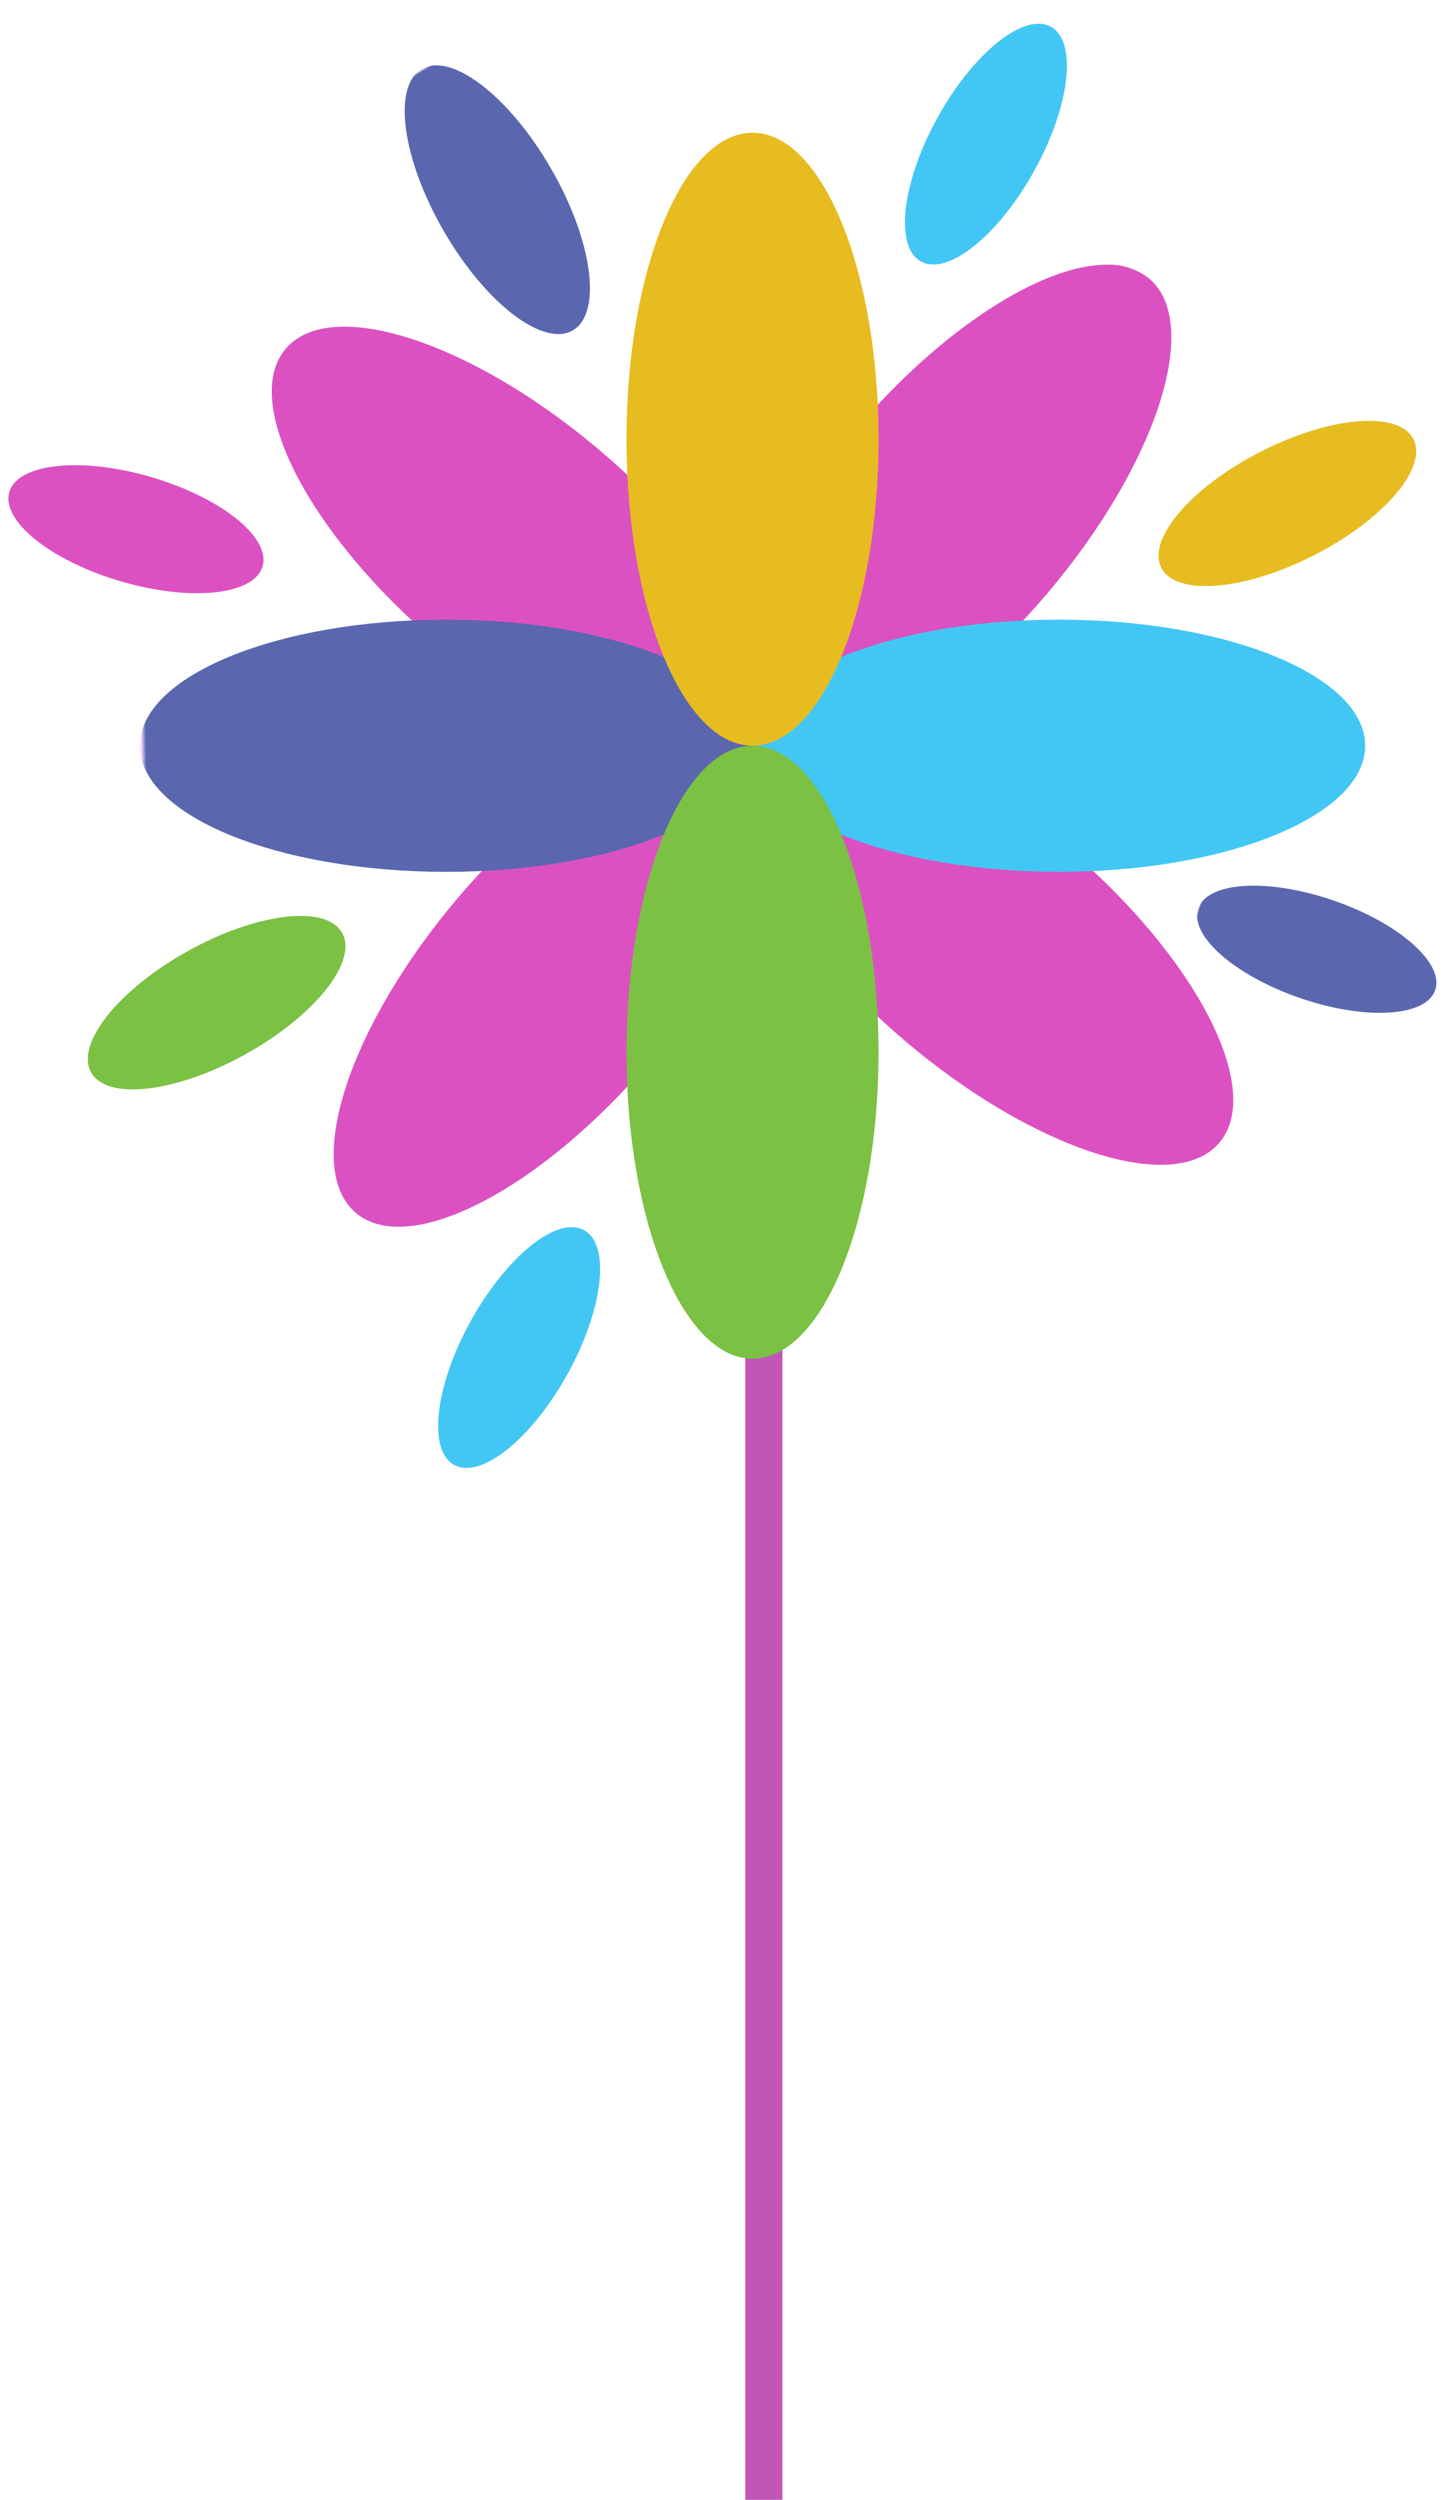
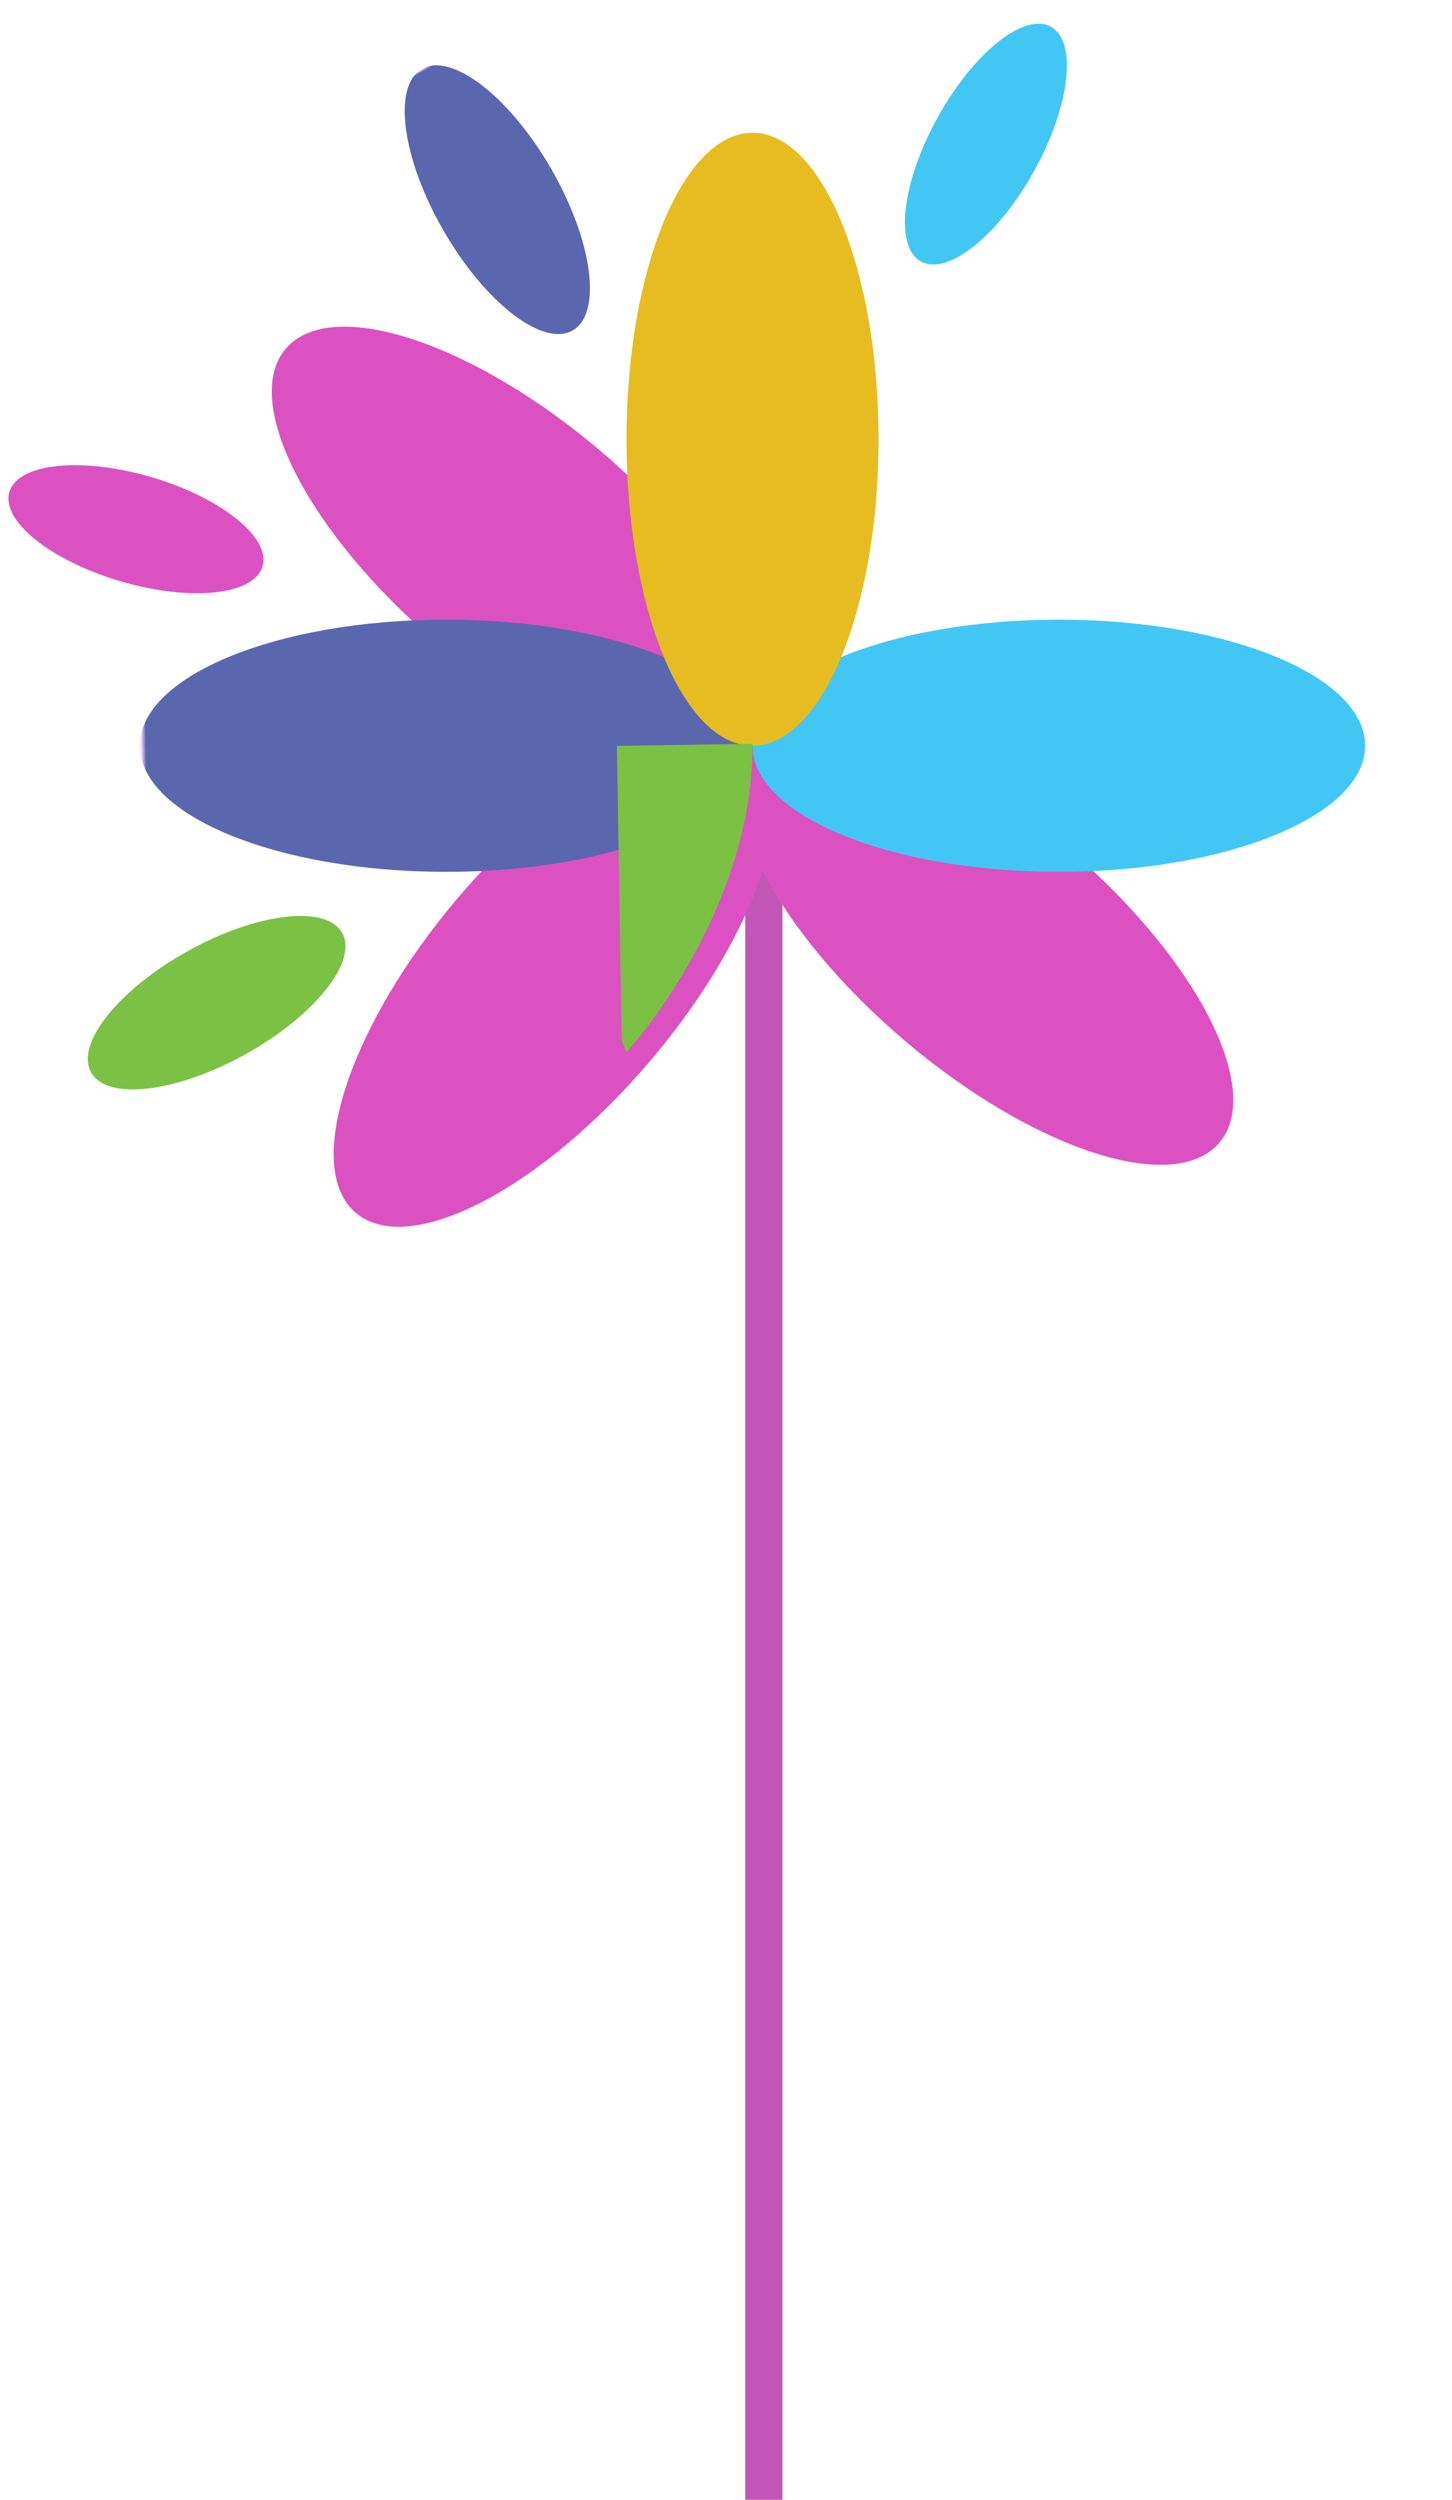
<svg xmlns="http://www.w3.org/2000/svg" xmlns:xlink="http://www.w3.org/1999/xlink" width="354.56" height="610.086" viewBox="0 0 354.56 610.086">
  <defs>
    <clipPath id="clip-path">
      <path id="Path_371" data-name="Path 371" d="M121.036,121.425c-11.006,12.95,5.589,45.138,37.067,71.892s65.917,37.943,76.925,24.993-5.588-45.137-37.066-71.891c-22.59-19.2-46.7-30.385-62.589-30.383-6.25,0-11.229,1.732-14.337,5.389" transform="translate(-117.636 -116.036)" fill="none" />
    </clipPath>
    <linearGradient id="linear-gradient" x1="-0.678" y1="2.609" x2="-0.671" y2="2.609" gradientUnits="objectBoundingBox">
      <stop offset="0" stop-color="#fdf" />
      <stop offset="0.504" stop-color="#eaa0e6" />
      <stop offset="1" stop-color="#dc51c1" />
    </linearGradient>
    <clipPath id="clip-path-2">
      <path id="Path_372" data-name="Path 372" d="M29.317,43.469c-11.006,12.95,5.589,45.137,37.067,71.891S132.3,153.3,143.308,140.354s-5.587-45.137-37.065-71.891c-22.591-19.2-46.7-30.385-62.589-30.383-6.25,0-11.229,1.732-14.337,5.389" transform="translate(-25.917 -38.08)" fill="none" />
    </clipPath>
    <linearGradient id="linear-gradient-2" x1="-0.028" y1="3.152" x2="-0.021" y2="3.152" xlink:href="#linear-gradient" />
    <clipPath id="clip-path-3">
      <path id="Path_372-2" data-name="Path 372" d="M27.37,40.382c-4.7,5.532,2.388,19.282,15.834,30.711S71.363,87.3,76.064,81.77,73.678,62.488,60.231,51.059c-9.65-8.2-19.951-12.98-26.737-12.979-2.67,0-4.8.74-6.125,2.3" transform="translate(-25.917 -38.08)" fill="none" />
    </clipPath>
    <clipPath id="clip-path-4">
      <path id="Path_372-3" data-name="Path 372" d="M27.381,40.4c-4.739,5.576,2.406,19.434,15.959,30.953S71.721,87.69,76.46,82.115,74.055,62.681,60.5,51.162C50.775,42.895,40.394,38.079,33.554,38.08c-2.691,0-4.835.746-6.173,2.32" transform="translate(-25.917 -38.08)" fill="none" />
    </clipPath>
    <clipPath id="clip-path-5">
-       <path id="Path_373" data-name="Path 373" d="M146.42,66.382c-26.754,31.478-37.945,65.919-25,76.926s45.138-5.588,71.892-37.065,37.945-65.918,24.994-76.926a15.664,15.664,0,0,0-10.445-3.4c-15.753,0-40.3,15.584-61.446,40.465" transform="translate(-116.037 -25.917)" fill="none" />
-     </clipPath>
+       </clipPath>
    <linearGradient id="linear-gradient-5" x1="-0.618" y1="3.228" x2="-0.611" y2="3.228" xlink:href="#linear-gradient" />
    <clipPath id="clip-path-6">
      <path id="Path_374" data-name="Path 374" d="M68.463,158.1C41.709,189.579,30.52,224.02,43.469,235.027s45.138-5.588,71.892-37.065,37.943-65.918,24.993-76.926a15.664,15.664,0,0,0-10.445-3.4c-15.752,0-40.3,15.584-61.446,40.466" transform="translate(-38.08 -117.636)" fill="none" />
    </clipPath>
    <linearGradient id="linear-gradient-6" x1="-0.071" y1="2.582" x2="-0.064" y2="2.582" xlink:href="#linear-gradient" />
    <clipPath id="clip-path-7">
      <path id="Path_375" data-name="Path 375" d="M120.372,126.385c0,17,33.49,30.775,74.8,30.775s74.8-13.779,74.8-30.775-33.489-30.774-74.8-30.774-74.8,13.778-74.8,30.774" transform="translate(-120.372 -95.611)" fill="none" />
    </clipPath>
    <linearGradient id="linear-gradient-7" x1="-0.991" y1="7.202" x2="-0.982" y2="7.202" gradientUnits="objectBoundingBox">
      <stop offset="0" stop-color="#fdf" />
      <stop offset="1" stop-color="#42c7f4" />
    </linearGradient>
    <clipPath id="clip-path-8">
      <path id="Path_376" data-name="Path 376" d="M0,126.385c0,17,33.489,30.775,74.8,30.775s74.8-13.779,74.8-30.775S116.112,95.611,74.8,95.611,0,109.389,0,126.385" transform="translate(0 -95.611)" fill="none" />
    </clipPath>
    <linearGradient id="linear-gradient-8" x1="0.003" y1="7.202" x2="0.011" y2="7.202" gradientUnits="objectBoundingBox">
      <stop offset="0" stop-color="#fdf" />
      <stop offset="1" stop-color="#5a67af" />
    </linearGradient>
    <clipPath id="clip-path-9">
      <path id="Path_376-2" data-name="Path 376" d="M0,110.766c0,8.37,16.492,15.156,36.837,15.156s36.836-6.786,36.836-15.156S57.181,95.611,36.837,95.611,0,102.4,0,110.766" transform="translate(0 -95.611)" fill="none" />
    </clipPath>
    <clipPath id="clip-path-10">
-       <path id="Path_376-3" data-name="Path 376" d="M0,108.2c0,6.952,13.7,12.588,30.6,12.588S61.19,115.15,61.19,108.2,47.492,95.611,30.6,95.611,0,101.246,0,108.2" transform="translate(0 -95.611)" fill="none" />
-     </clipPath>
+       </clipPath>
    <clipPath id="clip-path-11">
      <path id="Path_377" data-name="Path 377" d="M126.384,0C109.39,0,95.612,33.489,95.612,74.8s13.778,74.8,30.772,74.8,30.775-33.489,30.775-74.8S143.381,0,126.384,0Z" transform="translate(-95.612)" fill="none" />
    </clipPath>
    <linearGradient id="linear-gradient-11" x1="-1.842" y1="3.84" x2="-1.823" y2="3.84" gradientUnits="objectBoundingBox">
      <stop offset="0" stop-color="#fdf" />
      <stop offset="1" stop-color="#e7bc20" />
    </linearGradient>
    <clipPath id="clip-path-12">
-       <path id="Path_377-2" data-name="Path 377" d="M109.828,0c-7.851,0-14.216,15.471-14.216,34.556s6.365,34.556,14.216,34.556,14.217-15.471,14.217-34.556S117.68,0,109.828,0Z" transform="translate(-95.612)" fill="none" />
-     </clipPath>
+       </clipPath>
    <clipPath id="clip-path-13">
-       <path id="Path_378" data-name="Path 378" d="M95.612,195.174c0,41.31,13.778,74.8,30.772,74.8s30.775-33.49,30.775-74.8-13.778-74.8-30.775-74.8-30.772,33.49-30.772,74.8" transform="translate(-95.612 -120.372)" fill="none" />
+       <path id="Path_378" data-name="Path 378" d="M95.612,195.174s30.775-33.49,30.775-74.8-13.778-74.8-30.775-74.8-30.772,33.49-30.772,74.8" transform="translate(-95.612 -120.372)" fill="none" />
    </clipPath>
    <linearGradient id="linear-gradient-13" x1="-1.842" y1="2.847" x2="-1.823" y2="2.847" gradientUnits="objectBoundingBox">
      <stop offset="0" stop-color="#fdf" />
      <stop offset="1" stop-color="#7bc143" />
    </linearGradient>
    <clipPath id="clip-path-14">
      <path id="Path_378-2" data-name="Path 378" d="M95.612,155.436c0,19.365,6.459,35.064,14.425,35.064s14.426-15.7,14.426-35.064S118,120.372,110.037,120.372s-14.425,15.7-14.425,35.064" transform="translate(-95.612 -120.372)" fill="none" />
    </clipPath>
    <clipPath id="clip-path-15">
      <path id="Path_375-2" data-name="Path 375" d="M120.372,109.084c0,7.441,14.662,13.474,32.749,13.474s32.749-6.033,32.749-13.474-14.662-13.473-32.749-13.473-32.749,6.032-32.749,13.473" transform="translate(-120.372 -95.611)" fill="none" />
    </clipPath>
  </defs>
  <g id="Group_887" data-name="Group 887" transform="translate(34.155 32.397)">
    <rect id="Rectangle_510" data-name="Rectangle 510" width="9.073" height="429.24" transform="translate(147.834 148.449)" fill="#c156b7" />
    <g id="Group_872" data-name="Group 872" transform="translate(146.201 144.212)">
      <g id="Group_871" data-name="Group 871" clip-path="url(#clip-path)">
        <rect id="Rectangle_511" data-name="Rectangle 511" width="175.403" height="178.236" transform="matrix(0.636, -0.772, 0.772, 0.636, -64.148, 68.669)" fill="url(#linear-gradient)" />
      </g>
    </g>
    <g id="Group_874" data-name="Group 874" transform="translate(32.21 47.327)">
      <g id="Group_873" data-name="Group 873" clip-path="url(#clip-path-2)">
        <rect id="Rectangle_512" data-name="Rectangle 512" width="175.403" height="178.236" transform="matrix(0.636, -0.772, 0.772, 0.636, -64.148, 68.669)" fill="url(#linear-gradient-2)" />
      </g>
    </g>
    <g id="Group_943" data-name="Group 943" transform="translate(199.907 261.295) rotate(22)">
      <g id="Group_873-2" data-name="Group 873" clip-path="url(#clip-path-3)">
        <rect id="Rectangle_512-2" data-name="Rectangle 512" width="74.929" height="76.139" transform="matrix(0.636, -0.772, 0.772, 0.636, -27.403, 29.334)" fill="url(#linear-gradient-2)" />
      </g>
    </g>
    <g id="Group_946" data-name="Group 946" transform="matrix(0.914, -0.407, 0.407, 0.914, -34.155, 86.154)">
      <g id="Group_873-3" data-name="Group 873" clip-path="url(#clip-path-4)">
        <rect id="Rectangle_512-3" data-name="Rectangle 512" width="75.52" height="76.74" transform="matrix(0.636, -0.772, 0.772, 0.636, -27.619, 29.565)" fill="url(#linear-gradient-2)" />
      </g>
    </g>
    <g id="Group_876" data-name="Group 876" transform="translate(144.213 32.21)">
      <g id="Group_875" data-name="Group 875" clip-path="url(#clip-path-5)">
        <rect id="Rectangle_513" data-name="Rectangle 513" width="177.17" height="176.404" transform="matrix(0.636, -0.772, 0.772, 0.636, -70.567, 76.52)" fill="url(#linear-gradient-5)" />
      </g>
    </g>
    <g id="Group_878" data-name="Group 878" transform="translate(47.327 146.201)">
      <g id="Group_877" data-name="Group 877" clip-path="url(#clip-path-6)">
        <rect id="Rectangle_514" data-name="Rectangle 514" width="177.169" height="176.403" transform="matrix(0.636, -0.772, 0.772, 0.636, -70.566, 76.52)" fill="url(#linear-gradient-6)" />
      </g>
    </g>
    <g id="Group_880" data-name="Group 880" transform="translate(149.601 118.828)">
      <g id="Group_879" data-name="Group 879" clip-path="url(#clip-path-7)">
        <rect id="Rectangle_515" data-name="Rectangle 515" width="150.546" height="63.878" transform="matrix(1, -0.016, 0.016, 1, -0.961, 0.015)" fill="url(#linear-gradient-7)" />
      </g>
    </g>
    <g id="Group_882" data-name="Group 882" transform="translate(0 118.828)">
      <g id="Group_881" data-name="Group 881" clip-path="url(#clip-path-8)">
        <rect id="Rectangle_516" data-name="Rectangle 516" width="150.544" height="63.878" transform="matrix(1, -0.016, 0.016, 1, -0.961, 0.015)" fill="url(#linear-gradient-8)" />
      </g>
    </g>
    <g id="Group_944" data-name="Group 944" transform="translate(81.992 -23.14) rotate(60)">
      <g id="Group_881-2" data-name="Group 881" clip-path="url(#clip-path-9)">
        <rect id="Rectangle_516-2" data-name="Rectangle 516" width="74.138" height="31.458" transform="matrix(1, -0.016, 0.016, 1, -0.473, 0.007)" fill="url(#linear-gradient-8)" />
      </g>
    </g>
    <g id="Group_945" data-name="Group 945" transform="translate(262.548 177.408) rotate(19)">
      <g id="Group_881-3" data-name="Group 881" clip-path="url(#clip-path-10)">
        <rect id="Rectangle_516-3" data-name="Rectangle 516" width="61.576" height="26.128" transform="matrix(1, -0.016, 0.016, 1, -0.393, 0.006)" fill="url(#linear-gradient-8)" />
      </g>
    </g>
    <g id="Group_884" data-name="Group 884" transform="translate(118.829)">
      <g id="Group_883" data-name="Group 883" clip-path="url(#clip-path-11)">
        <rect id="Rectangle_517" data-name="Rectangle 517" width="63.877" height="150.544" transform="translate(-2.337 0.036) rotate(-0.895)" fill="url(#linear-gradient-11)" />
      </g>
    </g>
    <g id="Group_941" data-name="Group 941" transform="matrix(0.454, 0.891, -0.891, 0.454, 304.54, 62.117)">
      <g id="Group_883-2" data-name="Group 883" clip-path="url(#clip-path-12)">
        <rect id="Rectangle_517-2" data-name="Rectangle 517" width="29.509" height="69.547" transform="translate(-1.08 0.017) rotate(-0.895)" fill="url(#linear-gradient-11)" />
      </g>
    </g>
    <g id="Group_886" data-name="Group 886" transform="translate(118.829 149.601)">
      <g id="Group_885" data-name="Group 885" clip-path="url(#clip-path-13)">
        <rect id="Rectangle_518" data-name="Rectangle 518" width="63.877" height="150.546" transform="matrix(1, -0.016, 0.016, 1, -2.337, 0.037)" fill="url(#linear-gradient-13)" />
      </g>
    </g>
    <g id="Group_942" data-name="Group 942" transform="translate(42.42 182.689) rotate(61)">
      <g id="Group_885-2" data-name="Group 885" clip-path="url(#clip-path-14)">
        <rect id="Rectangle_518-2" data-name="Rectangle 518" width="29.943" height="70.57" transform="matrix(1, -0.016, 0.016, 1, -1.095, 0.017)" fill="url(#linear-gradient-13)" />
      </g>
    </g>
    <g id="Group_940" data-name="Group 940" transform="translate(178.936 24.888) rotate(-61)">
      <g id="Group_879-2" data-name="Group 879" clip-path="url(#clip-path-15)">
        <rect id="Rectangle_515-2" data-name="Rectangle 515" width="65.911" height="27.967" transform="matrix(1, -0.016, 0.016, 1, -0.421, 0.007)" fill="url(#linear-gradient-7)" />
      </g>
    </g>
    <g id="Group_947" data-name="Group 947" transform="translate(64.945 318.58) rotate(-61)">
      <g id="Group_879-3" data-name="Group 879" clip-path="url(#clip-path-15)">
-         <rect id="Rectangle_515-3" data-name="Rectangle 515" width="65.911" height="27.967" transform="matrix(1, -0.016, 0.016, 1, -0.421, 0.007)" fill="url(#linear-gradient-7)" />
-       </g>
+         </g>
    </g>
  </g>
</svg>